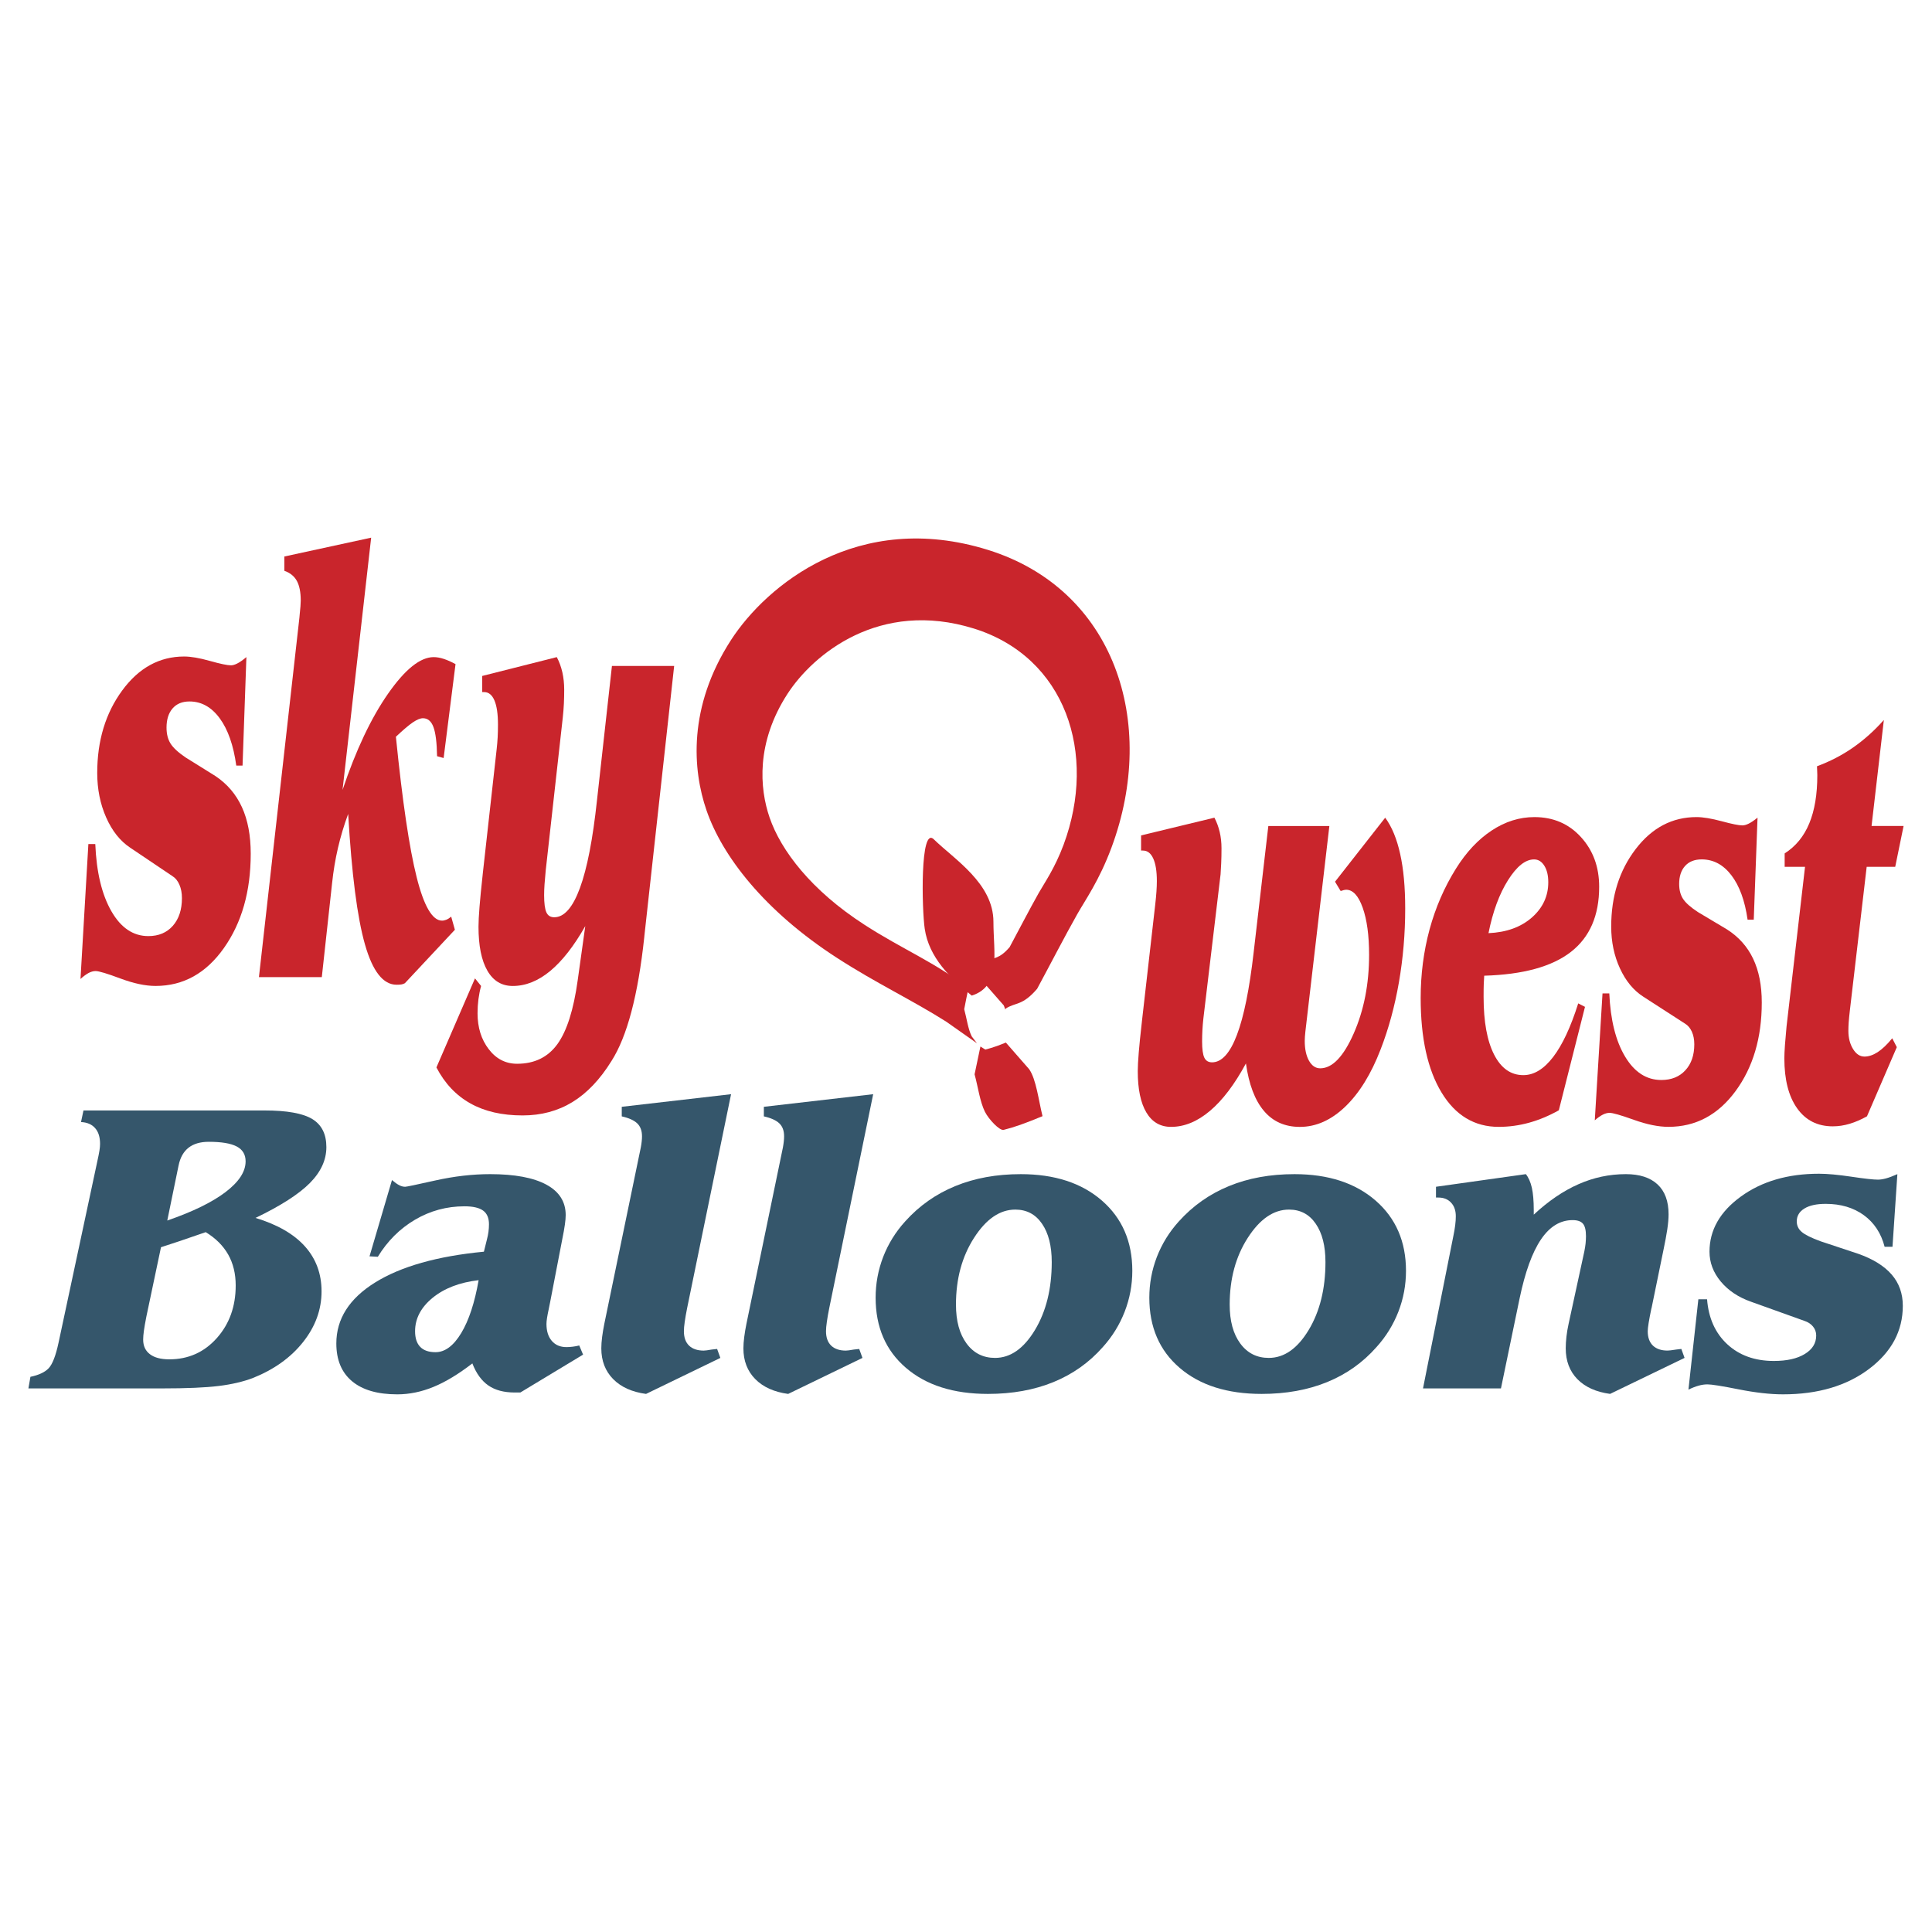
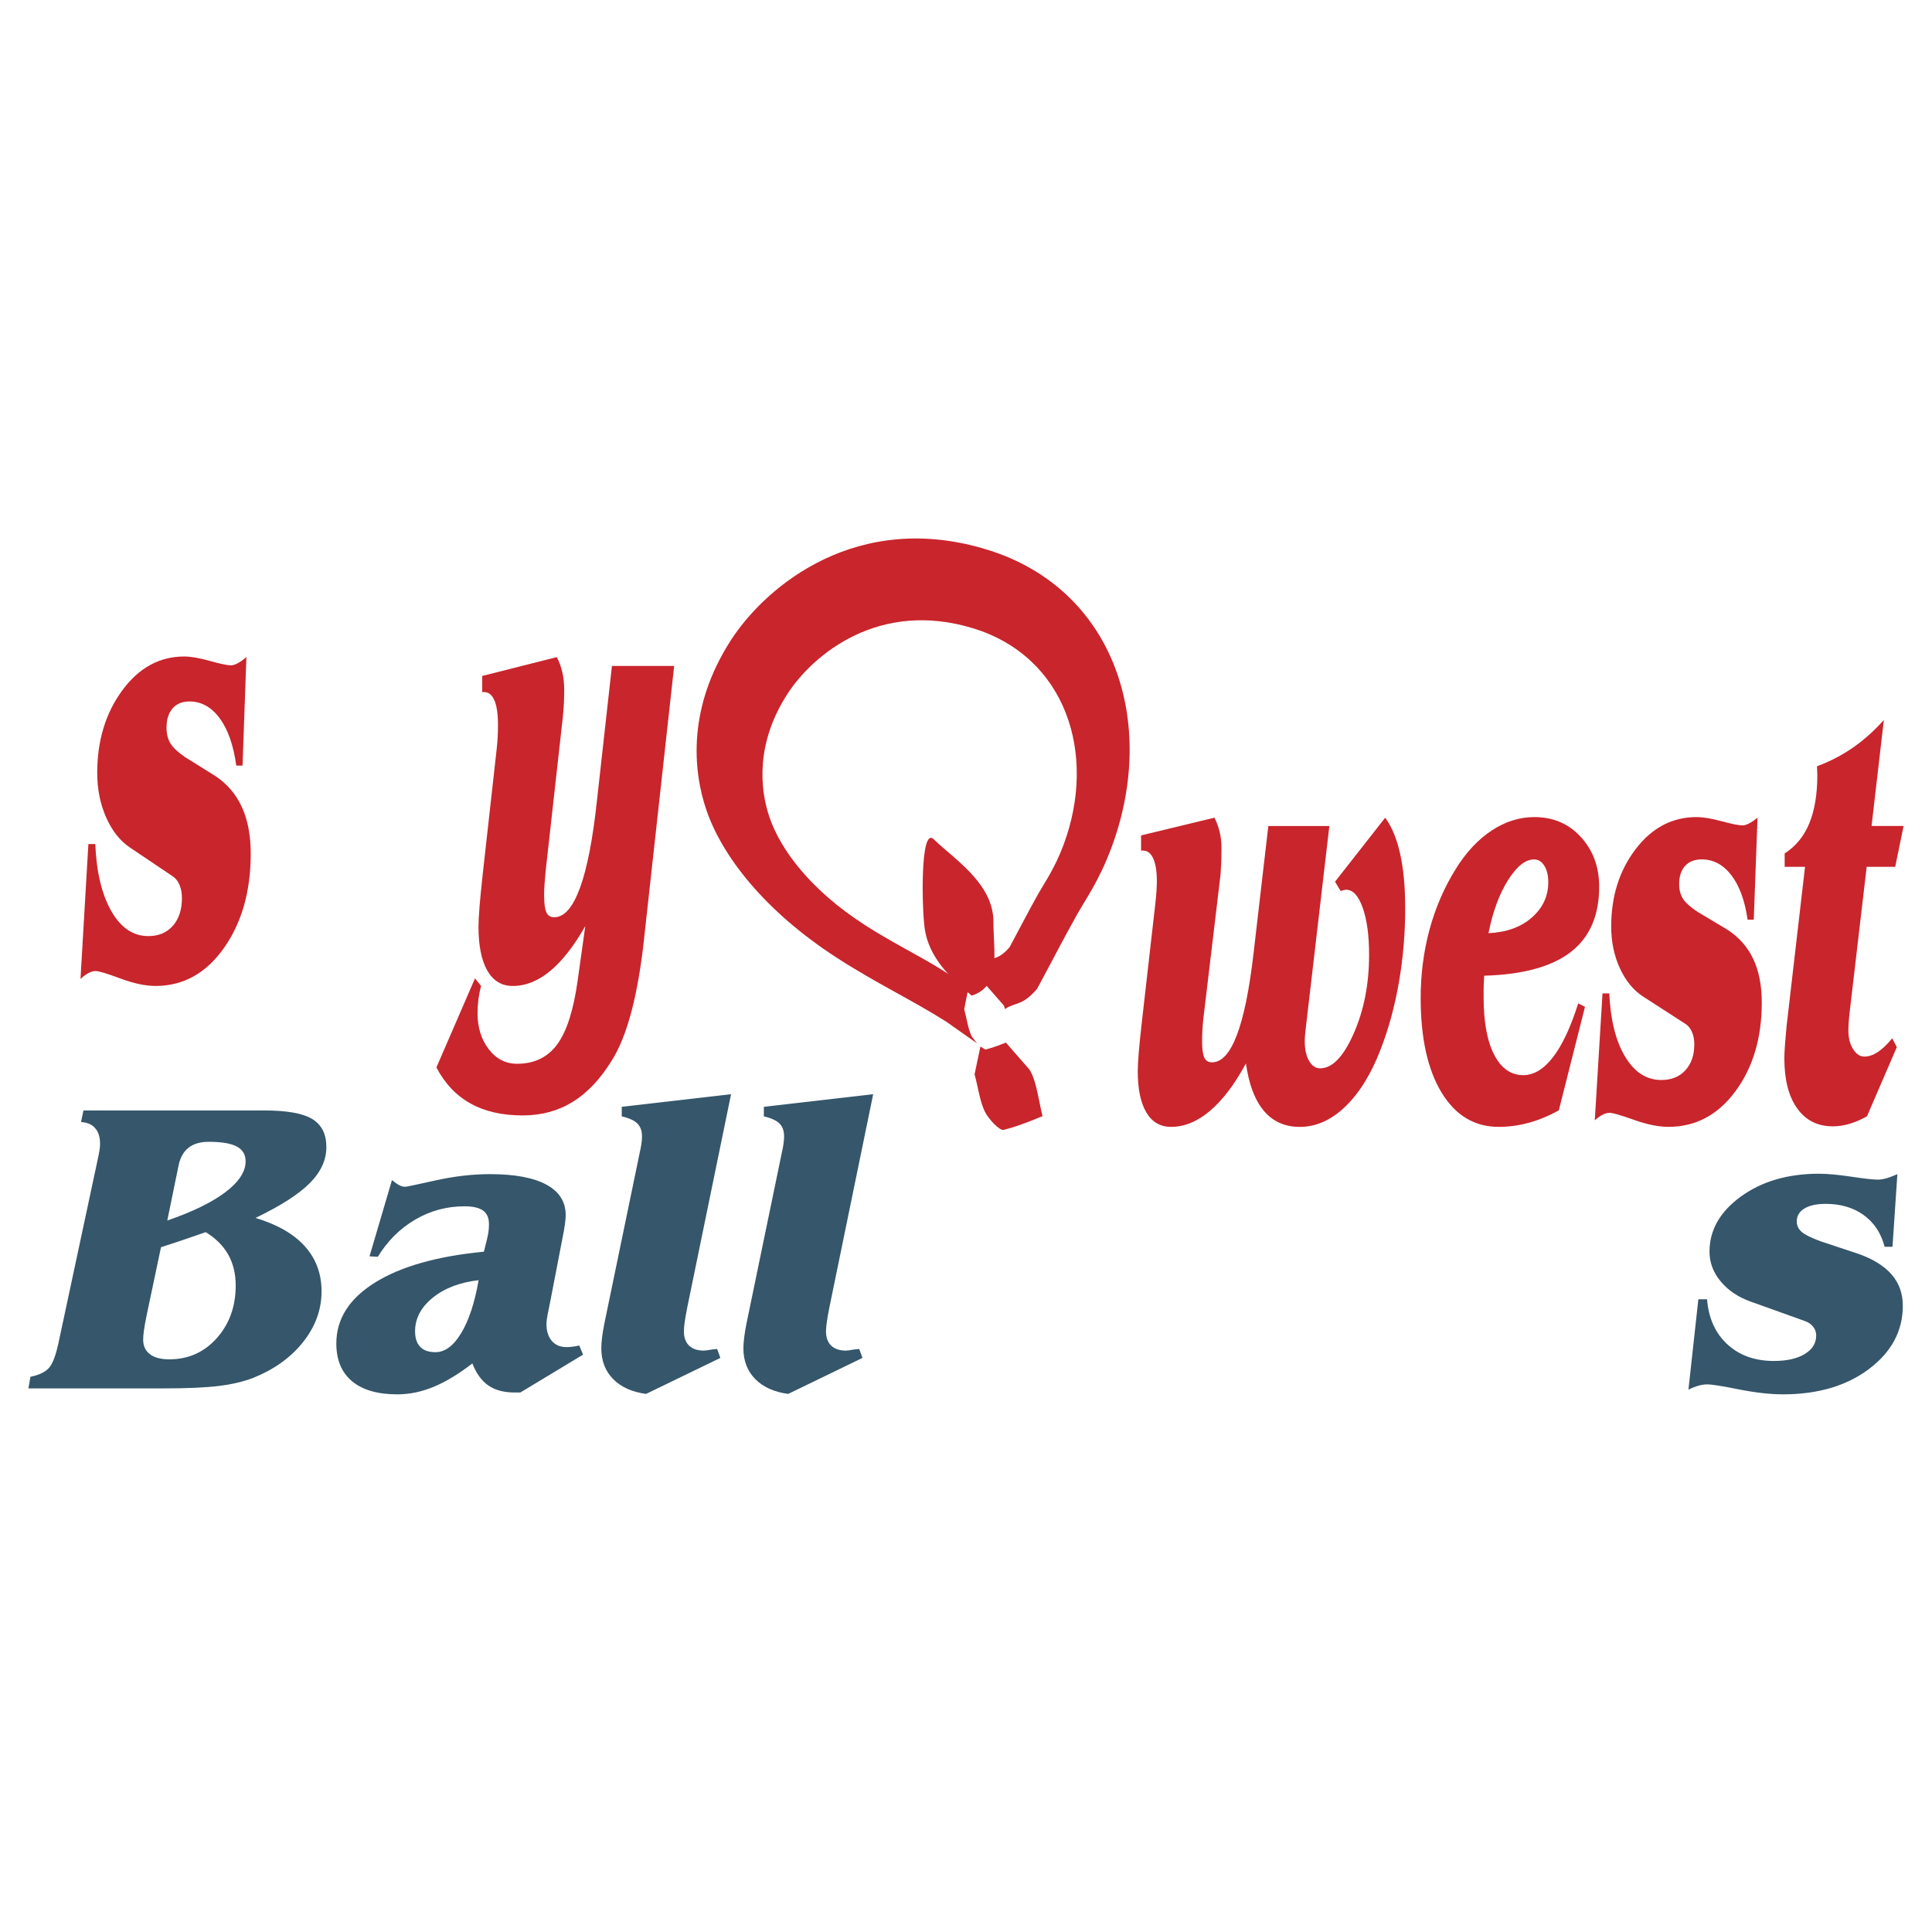
<svg xmlns="http://www.w3.org/2000/svg" version="1.0" id="Layer_1" x="0px" y="0px" width="192.756px" height="192.756px" viewBox="0 0 192.756 192.756" enable-background="new 0 0 192.756 192.756" xml:space="preserve">
  <g>
    <polygon fill-rule="evenodd" clip-rule="evenodd" fill="#FFFFFF" points="0,0 192.756,0 192.756,192.756 0,192.756 0,0  " />
    <path fill-rule="evenodd" clip-rule="evenodd" fill="#C9252C" d="M124.307,106.1c-1.132,2.09-2.326,3.668-3.587,4.732   c-1.259,1.066-2.555,1.596-3.887,1.596c-1.07,0-1.892-0.48-2.462-1.439c-0.571-0.959-0.856-2.33-0.856-4.119   c0-0.895,0.131-2.48,0.392-4.762l0.031-0.285l1.322-11.601c0.052-0.458,0.092-0.876,0.118-1.256   c0.026-0.382,0.041-0.731,0.041-1.054c0-0.99-0.121-1.743-0.363-2.267c-0.24-0.522-0.582-0.784-1.021-0.784h-0.189v-1.512   l7.316-1.769c0.23,0.439,0.406,0.914,0.527,1.427s0.18,1.054,0.18,1.624c0,0.553-0.009,1.052-0.03,1.498   c-0.021,0.449-0.043,0.812-0.062,1.1l-1.717,14.396c-0.043,0.379-0.073,0.762-0.095,1.143c-0.021,0.379-0.031,0.756-0.031,1.139   c0,0.76,0.074,1.297,0.219,1.609c0.149,0.316,0.406,0.473,0.771,0.473c0.967,0,1.795-0.914,2.485-2.74   c0.693-1.822,1.249-4.568,1.669-8.237l1.463-12.601h6.089l-2.391,20.496c-0.021,0.191-0.036,0.361-0.047,0.514   c-0.01,0.154-0.018,0.295-0.018,0.428c0,0.818,0.143,1.479,0.426,1.984c0.284,0.5,0.655,0.754,1.118,0.754   c1.205,0,2.321-1.16,3.342-3.477c1.023-2.32,1.534-4.934,1.534-7.844c0-1.935-0.212-3.504-0.637-4.7   c-0.425-1.199-0.978-1.797-1.659-1.797c-0.104,0-0.269,0.038-0.489,0.114c-0.021,0-0.043,0-0.062,0l-0.551-0.914l5.005-6.386   c0.659,0.895,1.158,2.096,1.492,3.608c0.338,1.51,0.504,3.331,0.504,5.46c0,2.507-0.212,4.964-0.629,7.37   c-0.421,2.402-1.028,4.631-1.826,6.684c-0.944,2.453-2.117,4.352-3.522,5.703c-1.408,1.352-2.918,2.023-4.532,2.023   c-1.488,0-2.688-0.529-3.587-1.596C125.199,109.768,124.602,108.189,124.307,106.1L124.307,106.1z" />
    <path fill-rule="evenodd" clip-rule="evenodd" fill="#C9252C" d="M148.507,93.101c1.783-0.079,3.225-0.596,4.321-1.555   c1.094-0.959,1.643-2.134,1.643-3.521c0-0.686-0.131-1.237-0.395-1.652c-0.261-0.42-0.603-0.629-1.021-0.629   c-0.861,0-1.729,0.688-2.597,2.067C149.587,89.188,148.937,90.95,148.507,93.101L148.507,93.101z M155.524,110.775   c-0.985,0.551-1.978,0.965-2.975,1.24c-0.994,0.273-2.001,0.412-3.021,0.412c-2.422,0-4.326-1.145-5.71-3.436   c-1.384-2.289-2.077-5.43-2.077-9.422c0-2.375,0.297-4.656,0.888-6.843c0.596-2.186,1.47-4.199,2.621-6.044   c1.028-1.652,2.22-2.927,3.573-3.82c1.353-0.895,2.774-1.341,4.264-1.341c1.887,0,3.438,0.667,4.647,1.997   c1.214,1.33,1.816,2.984,1.816,4.959c0,2.873-0.942,5.038-2.83,6.502c-1.887,1.465-4.767,2.254-8.639,2.367   c-0.021,0.246-0.035,0.518-0.045,0.812c-0.012,0.293-0.017,0.725-0.017,1.295c0,2.473,0.347,4.391,1.047,5.762   c0.698,1.367,1.669,2.051,2.918,2.051c1.059,0,2.049-0.602,2.975-1.811c0.923-1.205,1.756-2.988,2.5-5.346l0.676,0.344   L155.524,110.775L155.524,110.775z" />
    <path fill-rule="evenodd" clip-rule="evenodd" fill="#C9252C" d="M159.112,111.773l0.771-12.658h0.677   c0.117,2.641,0.639,4.742,1.574,6.299c0.933,1.561,2.139,2.338,3.618,2.338c1.009,0,1.807-0.324,2.397-0.969   c0.596-0.645,0.891-1.512,0.891-2.594c0-0.477-0.081-0.893-0.242-1.254c-0.164-0.361-0.388-0.629-0.67-0.799l-4.154-2.682   c-0.985-0.627-1.769-1.57-2.351-2.836c-0.584-1.263-0.873-2.656-0.873-4.176c0-3.022,0.812-5.595,2.438-7.725   c1.624-2.13,3.649-3.196,6.073-3.196c0.65,0,1.488,0.14,2.509,0.413c1.023,0.278,1.712,0.416,2.068,0.416   c0.181,0,0.387-0.057,0.621-0.171c0.238-0.114,0.535-0.313,0.891-0.601l-0.377,10.18h-0.615c-0.271-1.902-0.812-3.38-1.619-4.435   c-0.807-1.054-1.795-1.581-2.96-1.581c-0.712,0-1.266,0.218-1.659,0.655c-0.393,0.437-0.589,1.035-0.589,1.797   c0,0.589,0.128,1.083,0.384,1.481c0.257,0.399,0.751,0.838,1.473,1.313l2.91,1.737c1.163,0.741,2.037,1.714,2.611,2.923   c0.577,1.206,0.864,2.666,0.864,4.375c0,3.516-0.871,6.463-2.618,8.84c-1.748,2.375-3.977,3.562-6.695,3.562   c-0.997,0-2.146-0.234-3.446-0.699c-1.299-0.465-2.108-0.697-2.422-0.697c-0.219,0-0.451,0.061-0.693,0.186   C159.658,111.34,159.396,111.525,159.112,111.773L159.112,111.773z" />
    <path fill-rule="evenodd" clip-rule="evenodd" fill="#C9252C" d="M186.726,82.408h3.195l-0.835,4.076h-2.847l-1.669,14.256   c-0.062,0.531-0.104,0.953-0.126,1.268c-0.021,0.312-0.03,0.594-0.03,0.842c0,0.703,0.153,1.305,0.465,1.811   c0.309,0.502,0.688,0.754,1.14,0.754c0.42,0,0.857-0.146,1.315-0.441c0.455-0.295,0.939-0.756,1.455-1.385l0.456,0.887   l-2.976,6.898c-0.576,0.322-1.146,0.572-1.713,0.742c-0.568,0.172-1.133,0.258-1.7,0.258c-1.521,0-2.706-0.6-3.557-1.799   c-0.85-1.195-1.274-2.859-1.274-4.988c0-0.32,0.021-0.775,0.062-1.354c0.045-0.58,0.098-1.191,0.159-1.84l1.842-15.909h-2.032   v-1.339c1.104-0.705,1.921-1.702,2.455-2.993c0.537-1.294,0.803-2.899,0.803-4.819c0-0.092-0.005-0.242-0.015-0.442   c-0.01-0.199-0.017-0.346-0.017-0.441c1.292-0.478,2.49-1.097,3.597-1.866c1.104-0.771,2.132-1.688,3.074-2.754L186.726,82.408   L186.726,82.408z" />
-     <path fill-rule="evenodd" clip-rule="evenodd" fill="#35566B" d="M16.689,121.773c2.542-0.879,4.482-1.826,5.816-2.842   c1.334-1.016,1.999-2.037,1.999-3.064c0-0.678-0.297-1.174-0.888-1.484c-0.594-0.311-1.521-0.465-2.787-0.465   c-1.683,0-2.688,0.785-3.01,2.355c-0.026,0.135-0.047,0.23-0.06,0.285L16.689,121.773L16.689,121.773z M16.062,124.436   l-1.455,6.902c-0.119,0.607-0.204,1.088-0.252,1.441c-0.047,0.352-0.071,0.641-0.071,0.871c0,0.637,0.226,1.123,0.679,1.463   c0.449,0.34,1.092,0.508,1.928,0.508c1.896,0,3.475-0.703,4.736-2.113c1.258-1.408,1.889-3.16,1.889-5.256   c0-1.178-0.251-2.205-0.75-3.086s-1.244-1.625-2.241-2.234c-1.009,0.352-1.89,0.652-2.635,0.904   C17.143,124.086,16.533,124.285,16.062,124.436L16.062,124.436z M2.834,138.521l0.202-1.156c0.833-0.176,1.441-0.457,1.816-0.852   c0.377-0.395,0.71-1.246,0.99-2.557L9.7,115.908c0.109-0.488,0.181-0.859,0.223-1.117c0.041-0.256,0.06-0.482,0.06-0.668   c0-0.68-0.164-1.203-0.497-1.574c-0.327-0.373-0.795-0.572-1.403-0.602l0.245-1.156h18.076c2.219,0,3.803,0.283,4.745,0.852   c0.943,0.568,1.413,1.504,1.413,2.805c0,1.285-0.551,2.48-1.654,3.592c-1.104,1.109-2.908,2.268-5.413,3.471   c2.182,0.664,3.825,1.609,4.929,2.842c1.104,1.234,1.657,2.729,1.657,4.486c0,1.828-0.617,3.516-1.849,5.066   c-1.232,1.551-2.906,2.744-5.019,3.586c-0.957,0.361-2.091,0.629-3.404,0.789c-1.311,0.162-3.188,0.242-5.624,0.242H2.834   L2.834,138.521z" />
+     <path fill-rule="evenodd" clip-rule="evenodd" fill="#35566B" d="M16.689,121.773c2.542-0.879,4.482-1.826,5.816-2.842   c1.334-1.016,1.999-2.037,1.999-3.064c0-0.678-0.297-1.174-0.888-1.484c-0.594-0.311-1.521-0.465-2.787-0.465   c-1.683,0-2.688,0.785-3.01,2.355c-0.026,0.135-0.047,0.23-0.06,0.285L16.689,121.773L16.689,121.773z M16.062,124.436   l-1.455,6.902c-0.119,0.607-0.204,1.088-0.252,1.441c-0.047,0.352-0.071,0.641-0.071,0.871c0,0.637,0.226,1.123,0.679,1.463   c0.449,0.34,1.092,0.508,1.928,0.508c1.896,0,3.475-0.703,4.736-2.113c1.258-1.408,1.889-3.16,1.889-5.256   c0-1.178-0.251-2.205-0.75-3.086s-1.244-1.625-2.241-2.234c-1.009,0.352-1.89,0.652-2.635,0.904   C17.143,124.086,16.533,124.285,16.062,124.436z M2.834,138.521l0.202-1.156c0.833-0.176,1.441-0.457,1.816-0.852   c0.377-0.395,0.71-1.246,0.99-2.557L9.7,115.908c0.109-0.488,0.181-0.859,0.223-1.117c0.041-0.256,0.06-0.482,0.06-0.668   c0-0.68-0.164-1.203-0.497-1.574c-0.327-0.373-0.795-0.572-1.403-0.602l0.245-1.156h18.076c2.219,0,3.803,0.283,4.745,0.852   c0.943,0.568,1.413,1.504,1.413,2.805c0,1.285-0.551,2.48-1.654,3.592c-1.104,1.109-2.908,2.268-5.413,3.471   c2.182,0.664,3.825,1.609,4.929,2.842c1.104,1.234,1.657,2.729,1.657,4.486c0,1.828-0.617,3.516-1.849,5.066   c-1.232,1.551-2.906,2.744-5.019,3.586c-0.957,0.361-2.091,0.629-3.404,0.789c-1.311,0.162-3.188,0.242-5.624,0.242H2.834   L2.834,138.521z" />
    <path fill-rule="evenodd" clip-rule="evenodd" fill="#35566B" d="M47.753,127.723c-1.885,0.217-3.414,0.803-4.586,1.756   c-1.168,0.955-1.754,2.068-1.754,3.338c0,0.691,0.171,1.211,0.515,1.564c0.342,0.352,0.85,0.527,1.524,0.527   c0.942,0,1.797-0.635,2.564-1.906S47.361,129.969,47.753,127.723L47.753,127.723z M51.915,138.93H51.35   c-1.078,0-1.954-0.234-2.628-0.703c-0.674-0.465-1.206-1.197-1.595-2.199c-1.386,1.07-2.678,1.852-3.876,2.342   c-1.199,0.494-2.405,0.744-3.616,0.744c-1.968,0-3.471-0.438-4.515-1.311c-1.042-0.873-1.564-2.129-1.564-3.766   c0-2.449,1.289-4.477,3.867-6.082c2.578-1.602,6.199-2.627,10.856-3.074l0.302-1.219c0.069-0.256,0.119-0.51,0.154-0.762   c0.033-0.248,0.05-0.502,0.05-0.762c0-0.621-0.195-1.074-0.586-1.359c-0.389-0.283-1.009-0.426-1.859-0.426   c-1.776,0-3.423,0.447-4.938,1.34c-1.514,0.893-2.749,2.127-3.706,3.695l-0.829-0.043l2.241-7.611   c0.285,0.242,0.527,0.416,0.729,0.516c0.202,0.105,0.399,0.154,0.586,0.154c0.133,0,1.14-0.209,3.018-0.631   c1.88-0.418,3.698-0.629,5.465-0.629c2.45,0,4.318,0.352,5.605,1.047c1.284,0.695,1.928,1.707,1.928,3.035   c0,0.258-0.026,0.576-0.081,0.953c-0.052,0.379-0.14,0.869-0.261,1.463l-1.194,6.191c-0.038,0.189-0.093,0.453-0.159,0.793   c-0.149,0.676-0.223,1.162-0.223,1.461c0,0.717,0.178,1.283,0.534,1.695c0.359,0.414,0.845,0.619,1.465,0.619   c0.202,0,0.411-0.014,0.626-0.043c0.216-0.025,0.43-0.066,0.646-0.121l0.382,0.914L51.915,138.93L51.915,138.93z" />
    <path fill-rule="evenodd" clip-rule="evenodd" fill="#35566B" d="M68.556,130.502c-0.107,0.545-0.19,1.004-0.242,1.385   c-0.055,0.377-0.081,0.688-0.081,0.93c0,0.625,0.171,1.102,0.515,1.436c0.344,0.328,0.831,0.496,1.464,0.496   c0.136,0,0.397-0.033,0.789-0.104c0.213-0.025,0.396-0.047,0.546-0.059l0.323,0.893l-7.414,3.592   c-1.4-0.189-2.495-0.682-3.281-1.479c-0.788-0.801-1.182-1.824-1.182-3.068c0-0.338,0.028-0.717,0.081-1.137   c0.055-0.42,0.128-0.859,0.221-1.32l3.637-17.582c0.041-0.215,0.071-0.414,0.09-0.598c0.021-0.182,0.031-0.355,0.031-0.518   c0-0.555-0.159-0.984-0.475-1.289c-0.315-0.303-0.833-0.539-1.545-0.699v-0.955l10.906-1.258L68.556,130.502L68.556,130.502z" />
    <path fill-rule="evenodd" clip-rule="evenodd" fill="#35566B" d="M82.736,130.502c-0.109,0.545-0.19,1.004-0.242,1.385   c-0.055,0.377-0.083,0.688-0.083,0.93c0,0.625,0.171,1.102,0.515,1.436c0.344,0.328,0.833,0.496,1.465,0.496   c0.135,0,0.399-0.033,0.788-0.104c0.214-0.025,0.399-0.047,0.546-0.059l0.323,0.893l-7.412,3.592   c-1.4-0.189-2.495-0.682-3.283-1.479c-0.789-0.801-1.183-1.824-1.183-3.068c0-0.338,0.029-0.717,0.083-1.137   c0.055-0.42,0.126-0.859,0.221-1.32l3.637-17.582c0.038-0.215,0.069-0.414,0.088-0.598c0.021-0.182,0.031-0.355,0.031-0.518   c0-0.555-0.156-0.984-0.475-1.289c-0.313-0.303-0.831-0.539-1.545-0.699v-0.955l10.908-1.258L82.736,130.502L82.736,130.502z" />
-     <path fill-rule="evenodd" clip-rule="evenodd" fill="#35566B" d="M101.842,117.145c3.378,0,6.077,0.881,8.098,2.639   c2.021,1.76,3.031,4.096,3.031,7.006c0,1.408-0.254,2.764-0.76,4.072c-0.506,1.303-1.234,2.486-2.188,3.541   c-1.362,1.543-3.006,2.707-4.931,3.492c-1.923,0.783-4.098,1.176-6.523,1.176c-3.431,0-6.159-0.863-8.179-2.598   c-2.021-1.732-3.029-4.068-3.029-7.002c0-1.408,0.252-2.768,0.755-4.074c0.508-1.305,1.237-2.486,2.194-3.539   c1.4-1.559,3.065-2.73,5-3.523C97.241,117.541,99.418,117.145,101.842,117.145L101.842,117.145z M95.377,130.158   c0,1.639,0.354,2.934,1.061,3.889c0.705,0.955,1.652,1.432,2.837,1.432c1.536,0,2.86-0.928,3.981-2.783   c1.115-1.852,1.676-4.113,1.676-6.779c0-1.611-0.323-2.885-0.971-3.826c-0.646-0.943-1.536-1.41-2.666-1.41   c-1.534,0-2.903,0.936-4.109,2.811C95.98,125.363,95.377,127.588,95.377,130.158L95.377,130.158z" />
-     <path fill-rule="evenodd" clip-rule="evenodd" fill="#35566B" d="M129.149,117.145c3.378,0,6.078,0.881,8.098,2.639   c2.021,1.76,3.029,4.096,3.029,7.006c0,1.408-0.251,2.764-0.757,4.072c-0.506,1.303-1.234,2.486-2.189,3.541   c-1.362,1.543-3.005,2.707-4.931,3.492c-1.923,0.783-4.098,1.176-6.523,1.176c-3.431,0-6.158-0.863-8.179-2.598   c-2.02-1.732-3.029-4.068-3.029-7.002c0-1.408,0.252-2.768,0.755-4.074c0.509-1.305,1.237-2.486,2.191-3.539   c1.403-1.559,3.067-2.73,5.002-3.523C124.549,117.541,126.726,117.145,129.149,117.145L129.149,117.145z M122.686,130.158   c0,1.639,0.354,2.934,1.061,3.889c0.705,0.955,1.652,1.432,2.837,1.432c1.536,0,2.86-0.928,3.981-2.783   c1.116-1.852,1.676-4.113,1.676-6.779c0-1.611-0.322-2.885-0.971-3.826c-0.646-0.943-1.536-1.41-2.666-1.41   c-1.533,0-2.903,0.936-4.109,2.811C123.288,125.363,122.686,127.588,122.686,130.158L122.686,130.158z" />
-     <path fill-rule="evenodd" clip-rule="evenodd" fill="#35566B" d="M149.751,138.521h-7.777l3.032-15.225   c0.08-0.379,0.14-0.732,0.18-1.064c0.043-0.33,0.06-0.627,0.06-0.885c0-0.568-0.154-1.021-0.473-1.359   c-0.315-0.34-0.737-0.508-1.261-0.508h-0.244v-1.076l8.967-1.26c0.271,0.34,0.468,0.793,0.599,1.361   c0.125,0.568,0.189,1.305,0.189,2.213v0.467c1.455-1.354,2.938-2.365,4.456-3.035c1.513-0.67,3.091-1.006,4.733-1.006   c1.375,0,2.427,0.342,3.162,1.025c0.733,0.684,1.1,1.676,1.1,2.977c0,0.43-0.043,0.939-0.131,1.521s-0.214,1.252-0.372,2.008   l-1.194,5.826l-0.017,0.043c-0.245,1.164-0.366,1.924-0.366,2.271c0,0.625,0.174,1.102,0.516,1.436   c0.344,0.328,0.831,0.496,1.462,0.496c0.136,0,0.425-0.033,0.872-0.104c0.213-0.025,0.382-0.047,0.503-0.059l0.322,0.893   l-7.43,3.592c-1.401-0.189-2.488-0.68-3.265-1.473c-0.771-0.789-1.161-1.814-1.161-3.074c0-0.365,0.026-0.752,0.071-1.166   c0.048-0.414,0.119-0.838,0.214-1.27l1.574-7.248c0.055-0.27,0.095-0.531,0.123-0.781c0.023-0.25,0.038-0.49,0.038-0.721   c0-0.596-0.1-1.012-0.302-1.248c-0.202-0.238-0.546-0.357-1.03-0.357c-1.239,0-2.293,0.645-3.159,1.93   c-0.872,1.287-1.581,3.248-2.132,5.889L149.751,138.521L149.751,138.521z" />
    <path fill-rule="evenodd" clip-rule="evenodd" fill="#35566B" d="M168.456,138.645l0.989-9.014h0.869   c0.147,1.881,0.821,3.377,2.018,4.486c1.199,1.109,2.749,1.666,4.646,1.666c1.294,0,2.321-0.229,3.079-0.691   c0.762-0.461,1.145-1.076,1.145-1.848c0-0.34-0.105-0.637-0.316-0.893c-0.209-0.258-0.493-0.445-0.856-0.566l-5.332-1.912   c-1.266-0.445-2.272-1.121-3.02-2.018c-0.748-0.9-1.121-1.893-1.121-2.975c0-2.152,1.042-3.986,3.129-5.5   c2.087-1.518,4.687-2.277,7.796-2.277c0.836,0,1.911,0.1,3.222,0.295c1.312,0.197,2.198,0.295,2.656,0.295   c0.23,0,0.494-0.041,0.798-0.121c0.304-0.082,0.684-0.225,1.143-0.428l-0.487,7.25h-0.785c-0.35-1.355-1.045-2.408-2.08-3.16   c-1.037-0.75-2.303-1.125-3.799-1.125c-0.914,0-1.626,0.156-2.129,0.467c-0.506,0.312-0.758,0.738-0.758,1.281   c0,0.42,0.164,0.771,0.494,1.053c0.33,0.285,0.959,0.596,1.89,0.936l3.736,1.24c1.491,0.525,2.609,1.219,3.351,2.078   c0.743,0.859,1.11,1.898,1.11,3.115c0,2.504-1.12,4.604-3.361,6.295c-2.243,1.691-5.106,2.539-8.594,2.539   c-1.279,0-2.754-0.168-4.423-0.498c-1.669-0.334-2.706-0.496-3.11-0.496c-0.284,0-0.579,0.041-0.888,0.129   C169.156,138.336,168.819,138.467,168.456,138.645L168.456,138.645z" />
    <path fill-rule="evenodd" clip-rule="evenodd" fill="#C9252C" d="M100.135,112.727c-0.403,0.102-1.493-1.053-1.87-1.807   c-0.511-1.041-0.687-2.488-1.031-3.734l0.583-2.775l0.487,0.305c0.382-0.098,0.757-0.209,1.198-0.367l0.853-0.332l2.322,2.654   c0.71,1.016,0.938,3.096,1.336,4.689C102.179,112.115,101.196,112.465,100.135,112.727L100.135,112.727z M97.471,104.09   l-3.053-2.15c-3.442-2.182-6.989-3.834-10.904-6.368c-7.293-4.712-11.469-10.196-13.026-14.724   c-1.382-4.007-1.895-10.298,2.461-17.017c3.519-5.417,12.637-13,25.608-8.971c12.615,3.924,16.988,17.183,12.337,29.701   c-1.229,3.307-2.635,5.26-3.413,6.642c-1.299,2.303-2.666,4.969-4.008,7.453c-1.48,1.713-2.089,1.312-3.133,1.967l-0.036,0.104   l-0.154-0.414L97.82,97.66c0.206-0.578,0.408-1.129,0.639-1.732c0.752-0.475,1.196-0.186,2.271-1.432   c0.971-1.804,1.964-3.737,2.906-5.406c0.567-1.006,1.588-2.426,2.482-4.821c3.374-9.09,0.197-18.712-8.959-21.561   c-9.415-2.925-16.034,2.576-18.588,6.512c-3.16,4.876-2.789,9.443-1.788,12.349c1.13,3.291,4.16,7.27,9.46,10.69   c3.787,2.455,7.101,3.763,10.386,6.365c-0.183,0.725-0.29,1.381-0.43,2.064c0.247,0.902,0.377,1.957,0.748,2.709L97.471,104.09   L97.471,104.09z" />
    <path fill-rule="evenodd" clip-rule="evenodd" fill="#C9252C" d="M8.031,97.672L8.817,84.21h0.69   c0.116,2.809,0.653,5.042,1.605,6.702c0.95,1.657,2.179,2.483,3.687,2.483c1.026,0,1.842-0.342,2.446-1.028   c0.605-0.688,0.907-1.609,0.907-2.761c0-0.506-0.083-0.95-0.25-1.334c-0.164-0.385-0.392-0.667-0.681-0.85l-4.233-2.849   c-1.004-0.667-1.804-1.674-2.397-3.018C9.997,80.212,9.7,78.731,9.7,77.114c0-3.214,0.829-5.954,2.486-8.217   c1.657-2.264,3.722-3.397,6.189-3.397c0.665,0,1.517,0.145,2.559,0.439c1.042,0.292,1.745,0.441,2.108,0.441   c0.183,0,0.394-0.064,0.634-0.186c0.242-0.121,0.544-0.332,0.907-0.636l-0.384,10.825h-0.626c-0.278-2.021-0.827-3.594-1.65-4.715   c-0.824-1.123-1.83-1.683-3.015-1.683c-0.729,0-1.292,0.233-1.693,0.698s-0.601,1.102-0.601,1.911c0,0.625,0.13,1.151,0.392,1.577   c0.261,0.425,0.762,0.89,1.5,1.394l2.967,1.849c1.188,0.788,2.073,1.826,2.661,3.11c0.589,1.282,0.881,2.833,0.881,4.653   c0,3.739-0.888,6.873-2.669,9.399c-1.78,2.528-4.057,3.792-6.825,3.792c-1.016,0-2.184-0.248-3.511-0.744   c-1.325-0.496-2.148-0.741-2.471-0.741c-0.224,0-0.458,0.064-0.706,0.195C8.589,97.212,8.321,97.408,8.031,97.672L8.031,97.672z" />
-     <path fill-rule="evenodd" clip-rule="evenodd" fill="#C9252C" d="M25.834,97.49l4.042-35.902c0-0.021,0.005-0.081,0.015-0.183   c0.076-0.708,0.114-1.201,0.114-1.483c0-0.831-0.128-1.481-0.384-1.957c-0.259-0.475-0.674-0.816-1.251-1.016v-1.426l8.661-1.88   l-2.856,25.169c1.336-3.983,2.854-7.188,4.548-9.612c1.693-2.424,3.208-3.639,4.546-3.639c0.32,0,0.662,0.062,1.025,0.183   s0.748,0.294,1.154,0.515l-1.187,9.37l-0.655-0.183c-0.023-1.355-0.143-2.324-0.363-2.913c-0.218-0.584-0.57-0.876-1.049-0.876   c-0.256,0-0.589,0.135-0.995,0.408s-0.973,0.755-1.7,1.441c0.65,6.448,1.341,11.117,2.07,14.009   c0.724,2.889,1.571,4.337,2.533,4.337c0.14,0,0.283-0.033,0.432-0.093c0.15-0.06,0.311-0.162,0.482-0.304l0.368,1.306l-4.988,5.334   c-0.117,0.061-0.23,0.102-0.344,0.123c-0.111,0.02-0.275,0.029-0.489,0.029c-1.336,0-2.388-1.34-3.15-4.018   c-0.767-2.68-1.325-7.02-1.676-13.023c-0.418,1.132-0.757,2.265-1.019,3.397c-0.264,1.132-0.458,2.303-0.586,3.516l-1.025,9.37   H25.834L25.834,97.49z" />
    <path fill-rule="evenodd" clip-rule="evenodd" fill="#C9252C" d="M58.393,92.396c-1.125,1.982-2.286,3.471-3.49,4.473   c-1.204,0.999-2.452,1.501-3.744,1.501c-1.104,0-1.949-0.508-2.536-1.53c-0.589-1.023-0.883-2.483-0.883-4.385   c0-0.949,0.136-2.637,0.404-5.061l0.031-0.304l1.377-12.342c0.045-0.382,0.076-0.778,0.1-1.182   c0.021-0.404,0.031-0.829,0.031-1.272c0-1.052-0.116-1.854-0.352-2.412c-0.237-0.553-0.579-0.833-1.028-0.833h-0.192V67.44   l7.44-1.88c0.247,0.465,0.43,0.971,0.556,1.517c0.121,0.546,0.183,1.121,0.183,1.728c0,0.465-0.01,0.931-0.031,1.396   c-0.023,0.463-0.06,0.928-0.111,1.394l-1.702,15.253c-0.052,0.546-0.093,1.011-0.119,1.394c-0.026,0.384-0.04,0.738-0.04,1.061   c0,0.81,0.074,1.379,0.223,1.714s0.413,0.499,0.786,0.499c0.995,0,1.849-0.973,2.566-2.925c0.717-1.949,1.284-4.867,1.7-8.748   l1.491-13.401h6.208l-2.967,26.895l-0.017,0.183c-0.62,5.781-1.709,9.894-3.271,12.339c-1.142,1.844-2.44,3.205-3.896,4.096   c-1.456,0.889-3.112,1.332-4.971,1.332c-2.044,0-3.779-0.398-5.204-1.197c-1.43-0.797-2.56-1.994-3.393-3.592l3.848-8.885   l0.608,0.758c-0.116,0.424-0.204,0.865-0.264,1.318c-0.059,0.457-0.088,0.924-0.088,1.41c0,1.416,0.371,2.609,1.116,3.578   c0.741,0.971,1.686,1.455,2.83,1.455c1.73,0,3.069-0.65,4.017-1.955s1.622-3.432,2.03-6.383L58.393,92.396L58.393,92.396z" />
    <path fill-rule="evenodd" clip-rule="evenodd" fill="#C9252C" d="M96.952,99.332c-2.132-1.723-4.271-3.81-4.691-6.661   c-0.287-1.93-0.477-10.282,0.902-8.936c2.044,2.001,5.952,4.395,5.952,8.238C99.114,95.078,99.931,98.373,96.952,99.332   L96.952,99.332z" />
  </g>
</svg>